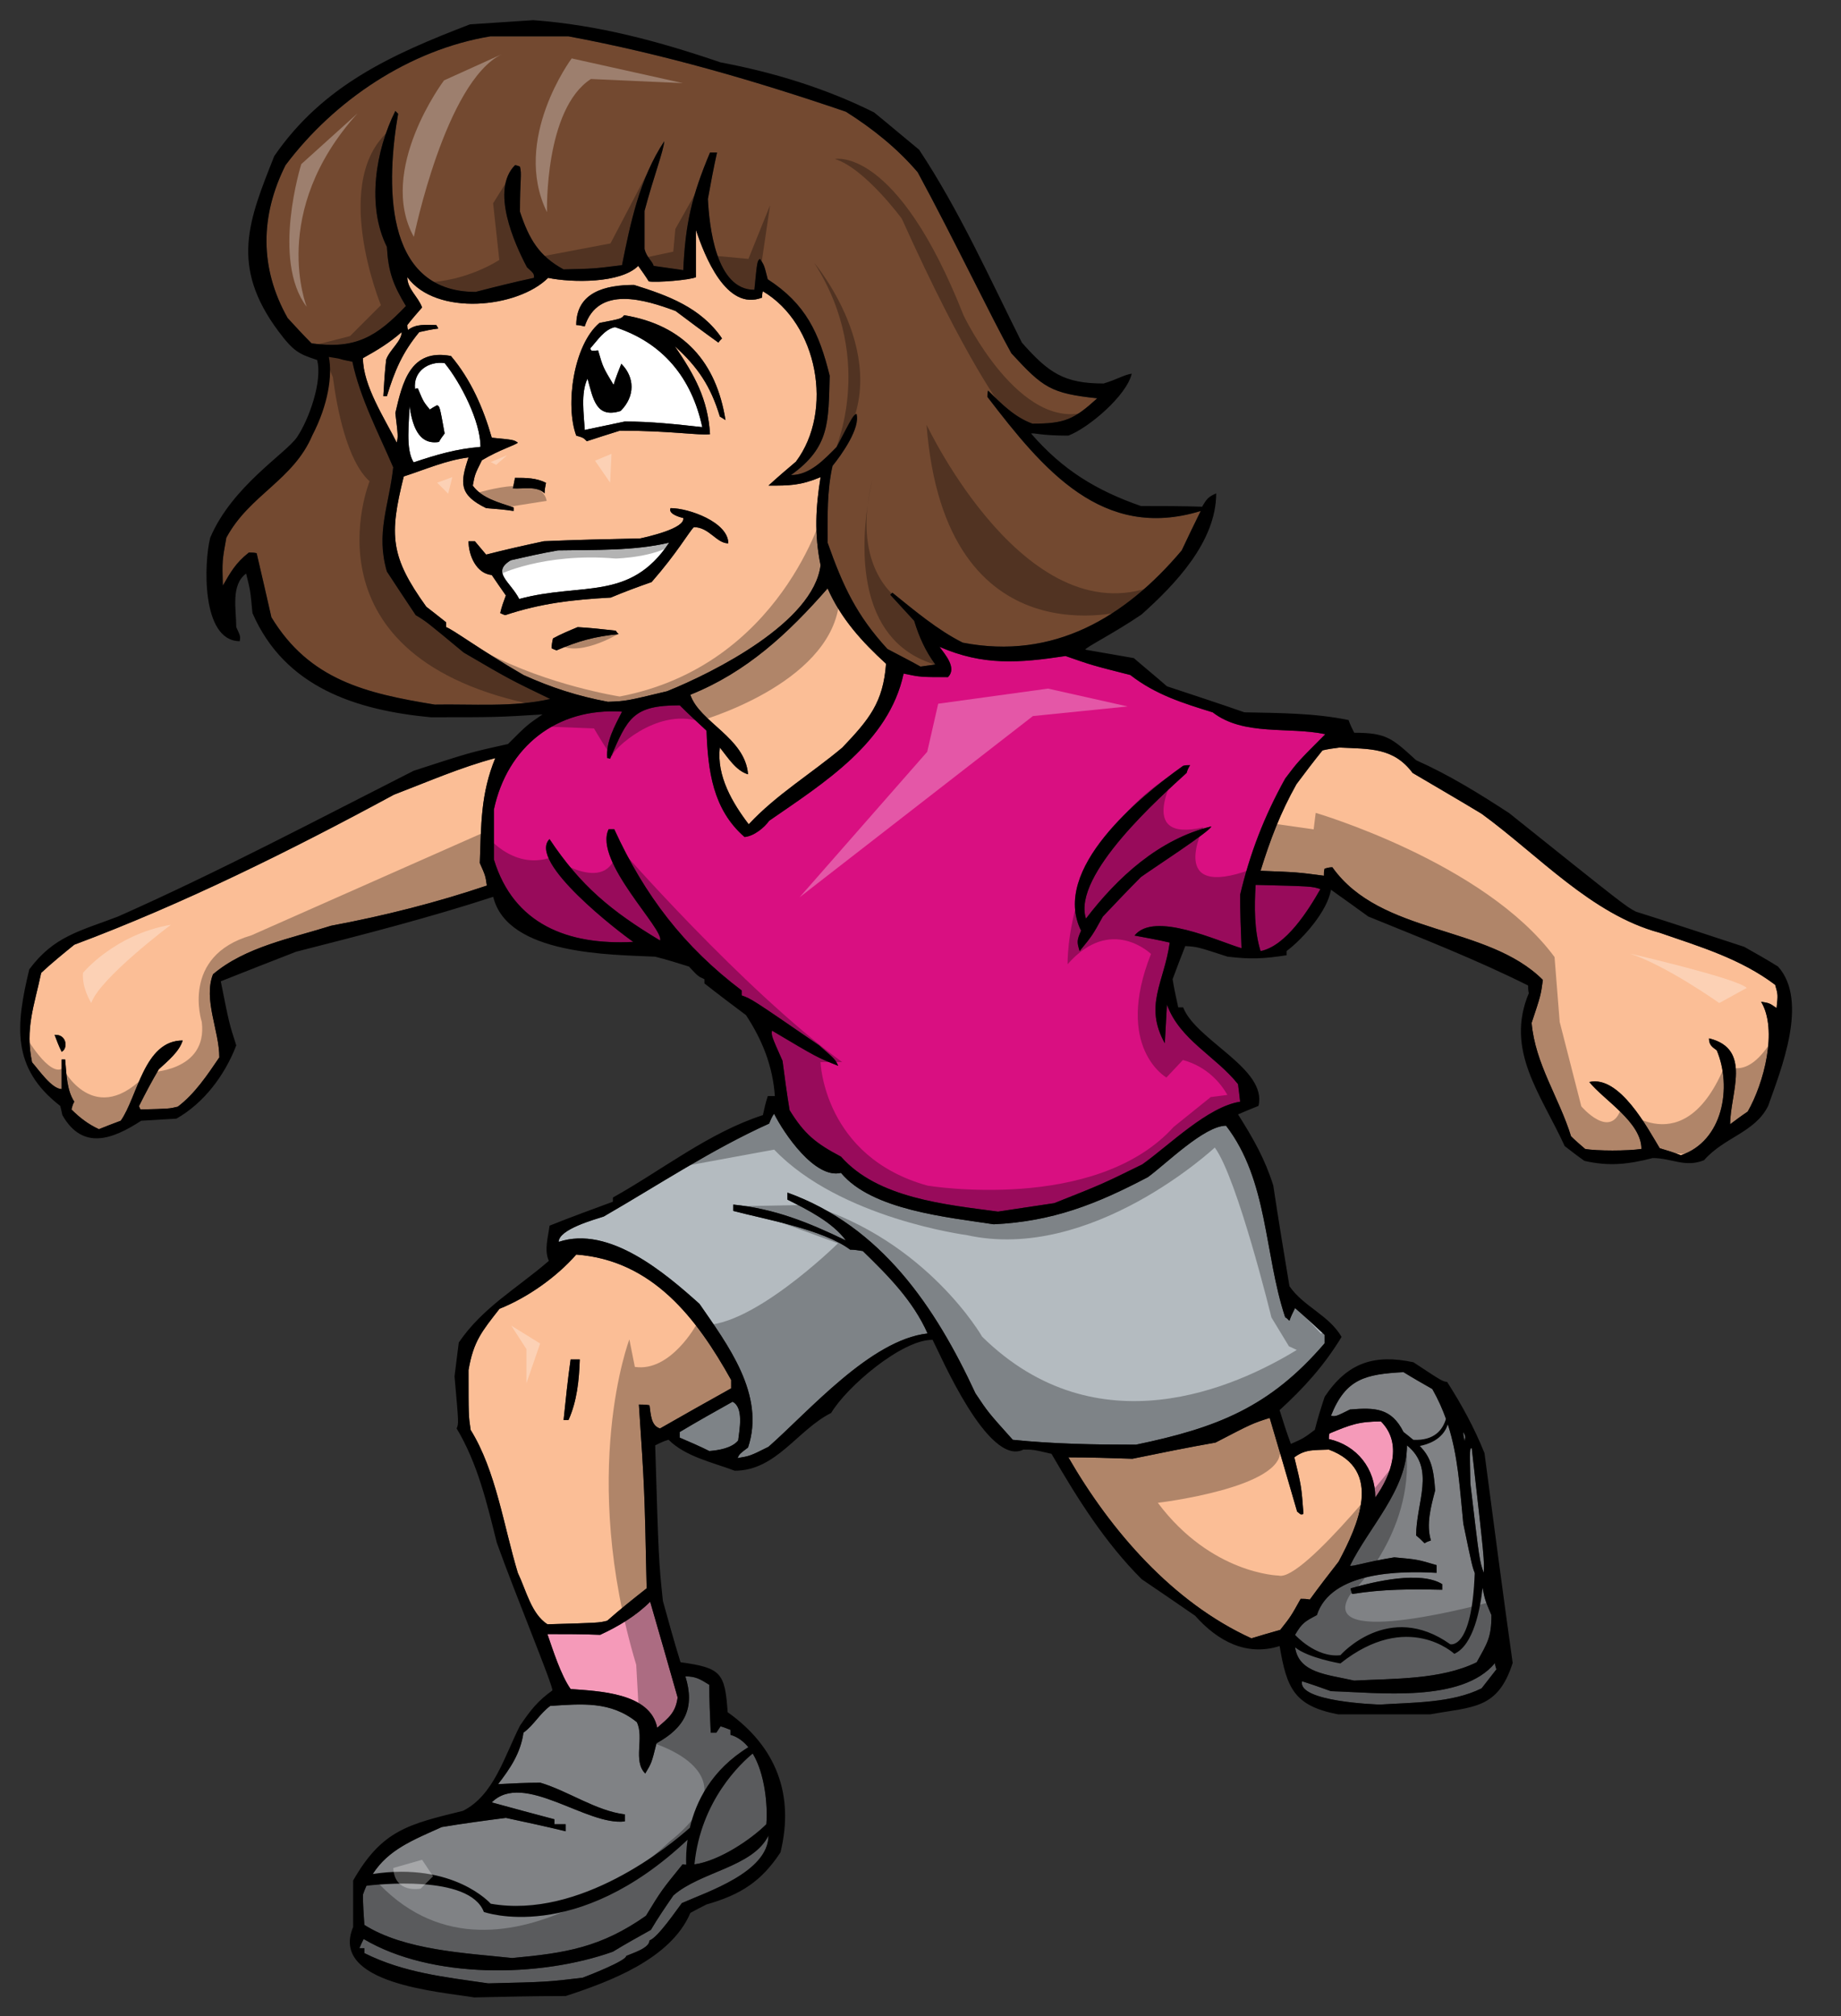
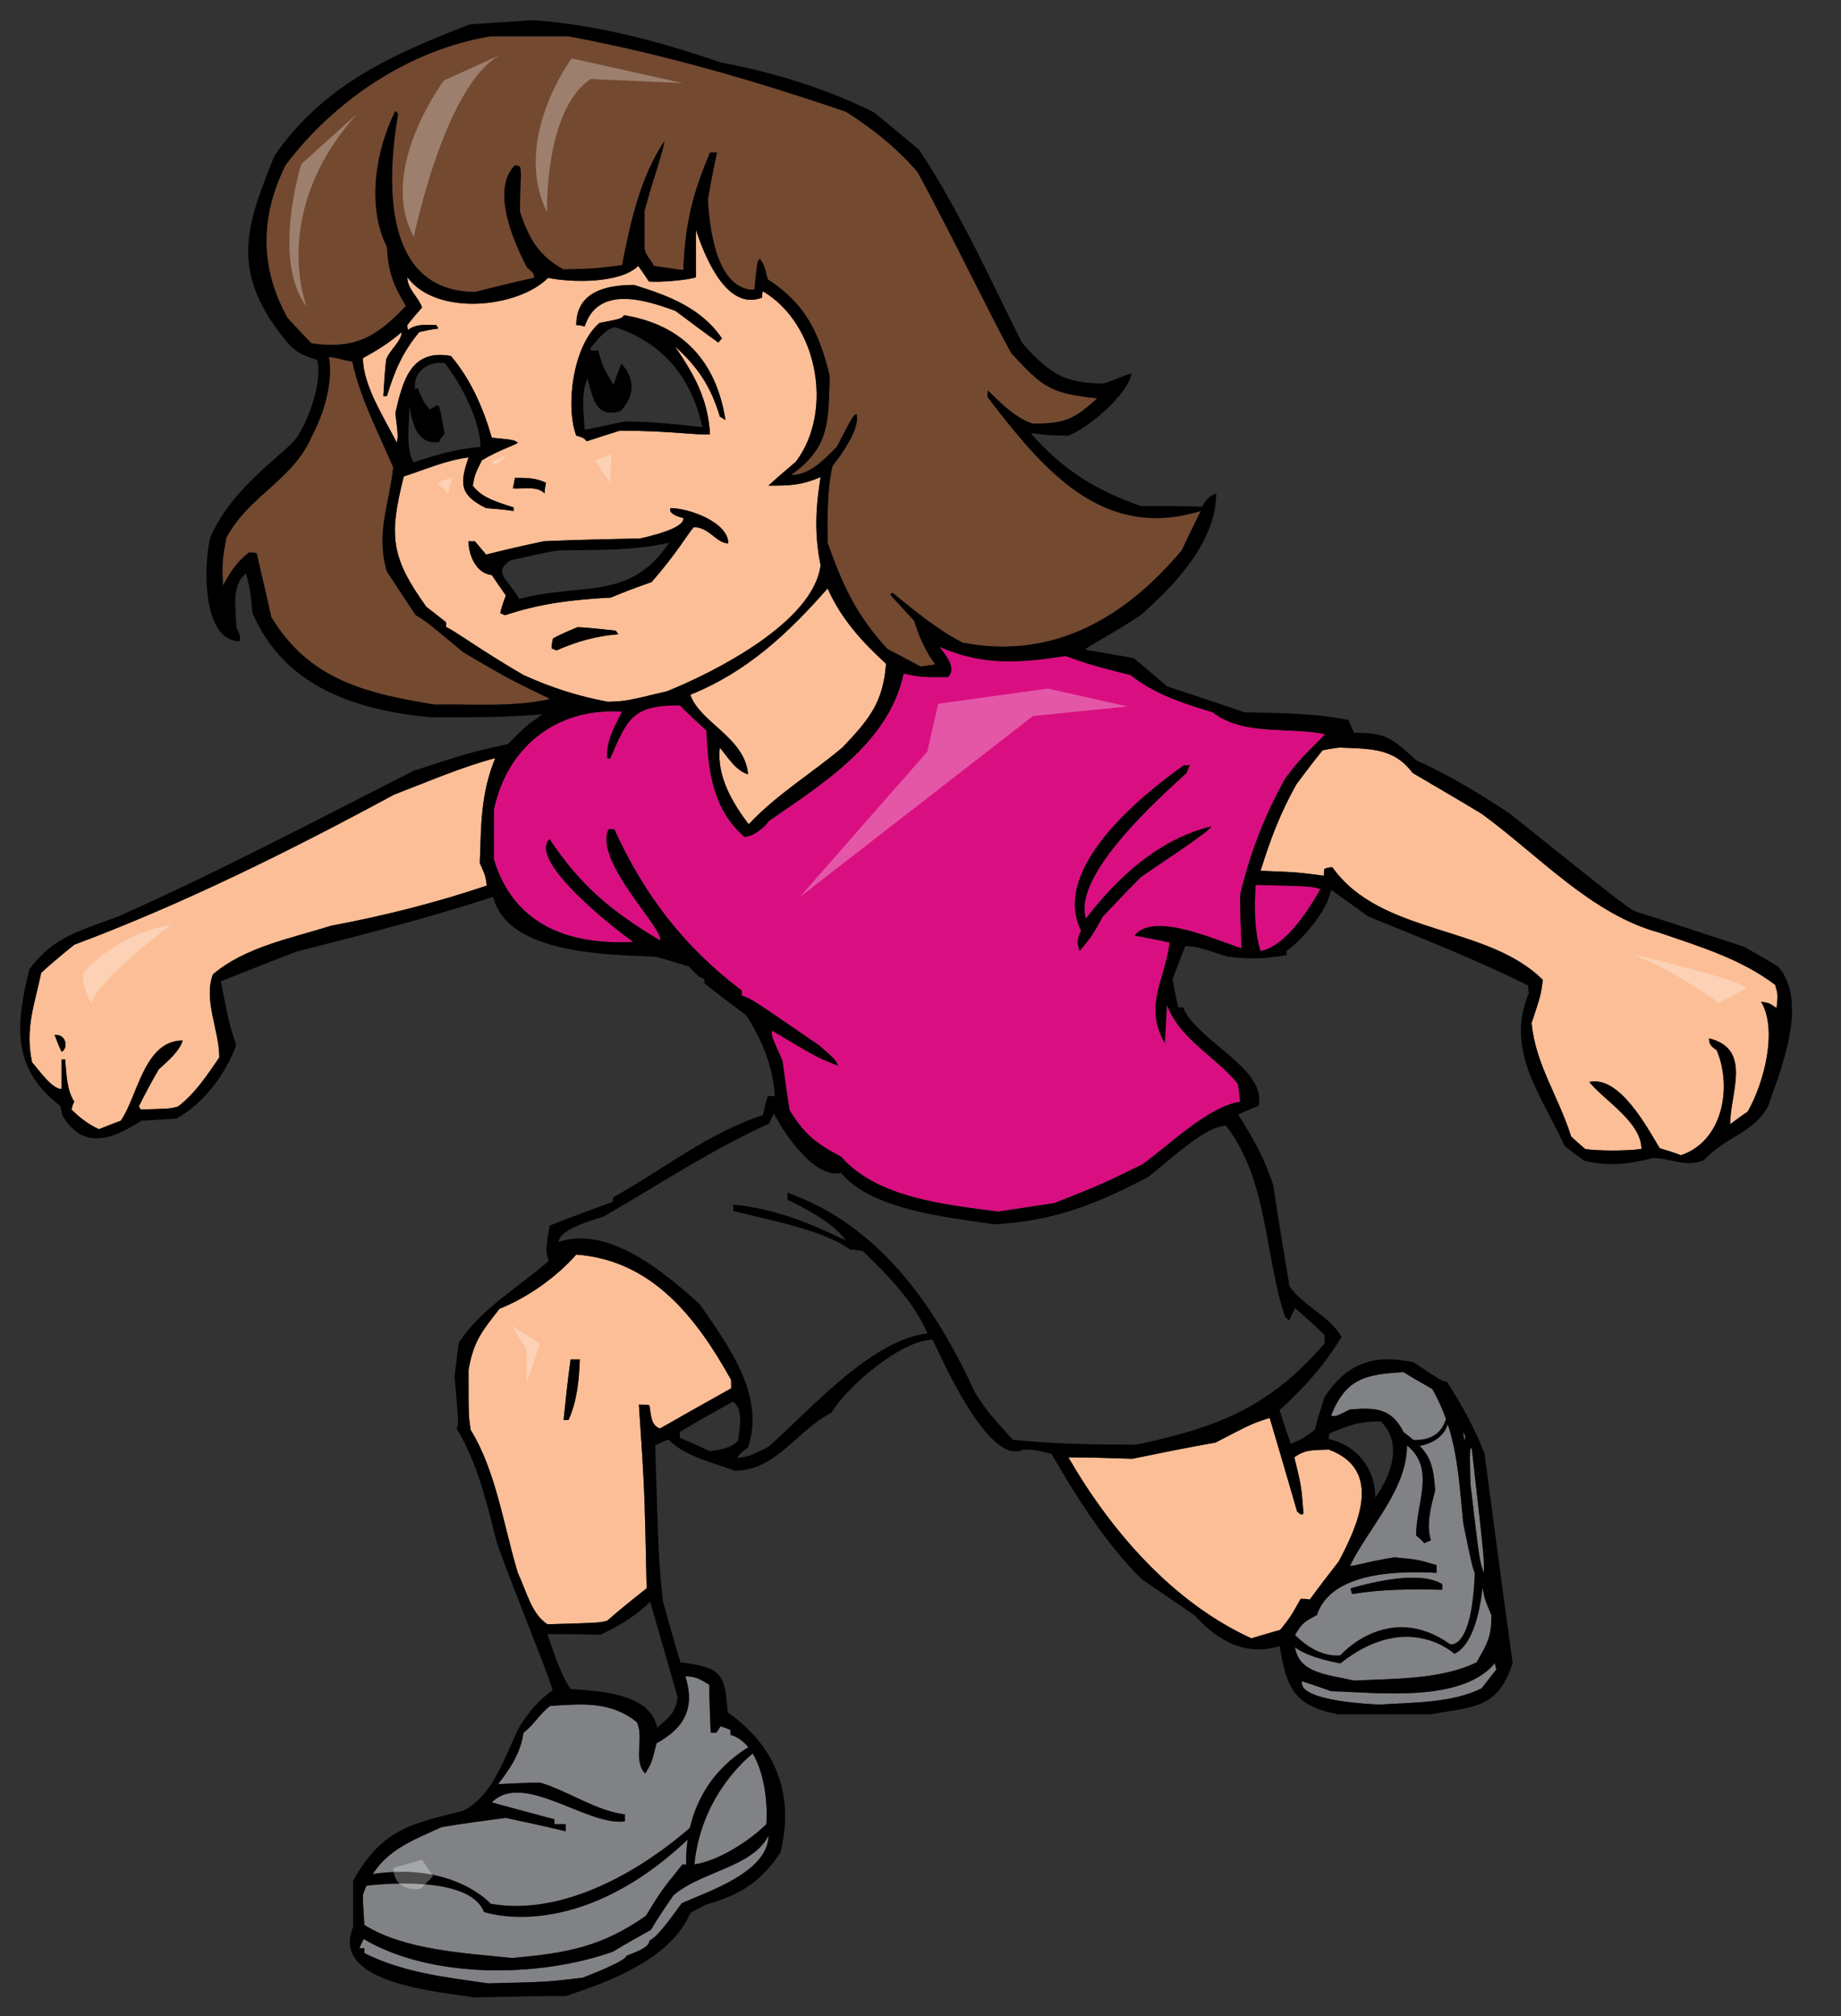
<svg xmlns="http://www.w3.org/2000/svg" version="1.1" id="Layer_1" x="0px" y="0px" width="182.667px" height="200px" viewBox="0 0 182.667 200" style="enable-background:new 0 0 182.667 200;" xml:space="preserve">
  <rect x="0" y="0" width="182.667" height="200" fill="#333333" stroke="none" />
-   <path id="color6" style="fill:#F59AB9;" d="M64.512,158.889c0.907,3.142,1.816,6.284,2.725,9.499  c-0.21,1.536-0.908,2.027-2.027,3.003c-0.698-3.494-5.868-3.631-8.592-3.841c-0.977-1.398-1.745-3.842-2.304-5.45  c1.745,0,3.491,0,5.238,0.072C61.369,161.334,63.116,160.284,64.512,158.889z M136.459,148.549c1.609-2.235,2.725-5.377,0.561-7.542  c-2.234,0-3.072,0.349-5.1,1.188c-0.07,0.139-0.07,0.35-0.07,0.557C134.645,143.381,136.459,145.686,136.459,148.549z" />
-   <path id="color5" style="fill:#B4BBC0;" d="M121.65,111.668c4.191,5.448,3.773,12.711,5.867,19c0.143,0.07,0.279,0.205,0.42,0.351  c0.141-0.42,0.35-0.84,0.561-1.261c0.975,0.841,1.957,1.746,2.934,2.655c0,0.279,0,0.561,0,0.838  c-5.449,6.357-10.688,8.384-18.721,10.059c-4.051,0-8.174-0.07-12.223-0.486c-2.446-2.725-2.446-2.725-3.704-4.611  c-3.98-8.594-9.359-16.558-18.651-19.909c0,0.209,0,0.421,0,0.698c1.956,0.978,4.473,2.235,5.799,4.05  c-3.772-1.816-7.055-3.141-11.177-3.561c0,0.211,0,0.42,0,0.628c3.145,0.838,8.874,1.815,11.597,3.843  c0.42,0,0.836,0.068,1.258,0.139c2.513,2.445,4.959,4.891,6.427,8.175c-5.66,0.627-11.807,7.753-15.788,11.245  c-1.817,0.908-1.817,0.908-3.073,1.119c0.208-0.42,0.208-0.42,1.046-1.05c1.746-5.239-2.026-10.198-4.82-14.251  c-3.352-3.001-8.94-7.82-13.971-6.146c0-1.259,3.633-2.236,4.47-2.516c5.449-3.142,10.688-6.635,16.415-9.221  c0.141-0.351,0.28-0.697,0.489-0.979c0.98,1.955,4.053,6.498,6.638,5.869c3.072,3.703,10.617,4.401,15.156,5.1  c5.799-0.278,10.128-1.956,15.299-4.68C115.645,115.509,119.486,111.668,121.65,111.668z M72.686,139.05  c-1.747,0.979-3.495,1.955-5.24,3.002c0,0.142,0,0.35,0,0.561c0.978,0.418,1.956,0.838,2.933,1.327  c0.91-0.07,2.235-0.28,2.864-1.048C73.383,141.774,73.802,139.608,72.686,139.05z" />
  <path id="color4" style="fill:#808285;" d="M76.247,182.078c0,3.633-6.079,5.588-8.593,6.706c-0.49,0.63-2.375,3.423-3.213,3.706  c0,0.767-1.677,1.256-2.306,1.534c0,0.488-3.77,1.955-4.331,2.164c-3.491,0.418-3.491,0.418-9.359,0.56  c-4.33-0.628-8.383-1.049-12.294-3.002c0-0.213,0-0.35,0-0.489c-0.209,0-0.35,0-0.49,0c0.14-0.351,0.279-0.63,0.419-0.91  c6.707,3.983,17.464,3.844,24.728,1.26c1.258-0.77,2.515-1.466,3.771-2.165c0.7-1.189,1.469-2.306,2.236-3.422  C69.54,185.643,74.71,185.223,76.247,182.078z M65.14,172.928c-0.488,1.955-0.488,1.955-1.118,3.003  c-1.258-1.258-0.07-3.56-0.838-5.097c-2.584-2.096-5.45-1.816-8.593-1.608c-1.048,0.77-1.606,1.886-2.654,2.654  c-0.28,2.026-1.327,3.564-2.515,5.101c1.396-0.071,2.792-0.141,4.191-0.141c2.793,0.837,5.519,2.793,8.384,3.143  c0,0.21,0,0.42,0,0.697c-3.772,0.49-10.06-5.029-13.204-1.885c2.025,0.559,4.121,1.118,6.216,1.676c0,0.141,0,0.278,0,0.488  c0.351,0,0.699,0,1.119,0c0,0.211,0,0.42,0,0.701c-2.027-0.49-3.981-0.911-5.938-1.329c-2.164,0.279-4.26,0.559-6.356,0.909  c-3.563,1.605-6.427,2.654-7.823,6.702c0,0.978,0.069,1.958,0.141,3.006c3.98,2.517,10.058,2.795,14.668,3.283  c5.309-0.487,8.802-1.048,13.272-4.189c1.536-2.516,1.536-2.516,3.633-5.101c2.514,0.419,6.565-2.236,8.312-3.982  c0.21-2.583-0.419-7.963-3.563-8.869c0-0.211,0-0.35,0-0.491c-0.349-0.138-0.699-0.277-0.979-0.349  c-0.139,0.211-0.278,0.421-0.42,0.629c-0.208,0-0.418,0-0.557,0c-0.07-1.608-0.142-3.212-0.142-4.749  c-0.906-0.557-1.326-0.837-2.373-0.837C68.982,169.434,67.935,171.392,65.14,172.928z M132.059,167.76  c-0.979-0.35-1.955-0.699-2.863-0.98c-0.49,2.026,7.404,2.307,7.752,2.307c3.213-0.21,7.129-0.139,10.061-1.608  c0.488-0.629,0.977-1.256,1.467-1.884c-0.07-0.211-0.141-0.422-0.141-0.628C145.053,168.948,136.74,167.898,132.059,167.76z   M132.059,140.446c1.467-3.702,3.424-4.121,7.197-4.33c0.904,0.56,1.885,1.118,2.861,1.676c2.447,4.33,2.586,8.384,3.074,13.343  c0.91,4.398,0.91,4.398,1.256,5.169c0.143,0.069,0.283,0.14,0.492,0.21c0.348,2.094,0.348,2.094,1.045,3.701  c0,2.236-0.418,2.794-1.465,4.68c-3.563,1.746-8.242,1.607-12.154,1.818c-3.074-0.699-6.287-0.769-5.867-4.54  c0.697-1.189,0.975-1.328,2.164-1.958c1.396-4.33,8.244-4.401,11.875-4.191c0-0.275,0-0.556,0-0.767  c-1.887-0.56-1.887-0.56-4.191-0.771c-3.002,0.489-3.98,0.908-4.398,0.837c1.885-3.84,5.656-7.542,5.656-11.942  c2.865,2.305,0.908,5.659,0.908,8.942c0.279,0.206,0.559,0.486,0.838,0.767c0.211-0.141,0.42-0.209,0.629-0.279  c-0.488-1.607,0-3.354,0.42-4.96c-0.211-3.143-0.699-3.91-3.143-5.798c-1.189-2.374-2.797-2.444-5.309-2.233  C132.547,140.517,132.547,140.517,132.059,140.446z M143.098,157.142c-2.166-1.328-6.639-0.278-9.082,0.419  c0,0.14,0.068,0.351,0.141,0.561c3.074-0.49,5.799-0.49,8.941-0.421C143.098,157.489,143.098,157.282,143.098,157.142z   M147.219,156.023c0.068-1.255,0.068-1.255-1.189-12.363c-0.209,0-0.209,0-0.139,3.491  C146.797,154.836,146.797,154.836,147.219,156.023z M145.191,142.053c0,0.279,0.07,0.561,0.141,0.907  C145.402,142.474,145.402,142.474,145.191,142.053z" />
  <path id="color3" style="fill:#D90F81;" d="M131.498,72.831c-3.629-0.771-8.102,0.208-11.172-2.169  c-2.938-0.907-5.66-1.745-8.174-3.703c-3.842-0.978-3.842-0.978-6.43-1.884c-4.607,0.697-8.17,0.976-12.5-0.91  c0.557,0.769,1.743,2.096,0.836,3.003c-2.724,0-2.724,0-4.401-0.35c-1.466,6.846-7.892,10.83-13.341,14.601  c-0.489,0.697-1.536,1.535-2.444,1.607c-3.144-2.726-3.632-6.568-3.771-10.547c-0.91-0.841-1.817-1.677-2.655-2.515  c-4.681,0-5.169,1.257-6.916,5.308c-0.14-0.07-0.209-0.07-0.279-0.07c-0.14-1.676,0.769-3.214,1.466-4.611  c-6.495-0.42-11.385,3.492-12.712,9.708c0,1.605,0,3.284,0,4.96c1.957,6.427,7.334,8.523,13.832,8.173  c-1.328-0.906-10.547-7.963-8.314-10.198c3.074,4.611,6.078,7.125,10.968,10.059c0.488-1.047-6.636-7.893-5.1-11.038  c0.14,0,0.35,0,0.558,0c3.003,6.568,6.917,11.668,12.644,15.997c0,0.141,0,0.279,0,0.491c0.979,0.347,0.979,0.347,7.684,4.956  c1.606,1.4,1.606,1.4,1.889,2.026c-2.099-0.835-2.099-0.835-6.568-3.492c-0.07,0.491-0.07,0.491,1.047,3.004  c0.21,1.607,0.421,3.212,0.7,4.889c1.467,2.377,2.585,3.284,5.1,4.611c3.631,4.122,10.337,4.751,15.578,5.45  c1.816-0.279,3.701-0.562,5.586-0.84c4.752-1.885,4.752-1.885,8.732-3.843c2.656-1.884,6.498-5.726,9.709-6.217  c-0.066-0.628-0.139-1.189-0.211-1.744c-2.232-2.794-5.797-4.401-7.053-7.893c-0.07,1.255-0.141,2.513-0.211,3.84  c-2.094-3.771-0.068-6.008,0.488-9.989c-1.187-0.278-2.373-0.489-3.492-0.697c1.957-2.446,8.242,0.557,10.617,1.256  c-0.068-1.815-0.141-3.563-0.141-5.309c0.979-4.121,2.377-7.753,4.471-11.526C128.777,75.555,128.777,75.555,131.498,72.831z   M113.197,87.008c-1.254,1.258-2.512,2.585-3.771,3.914c-1.047,1.887-1.047,1.887-2.303,3.423c-0.279-0.911-0.279-1.049,0.141-2.027  c-3.004-6.079,5.795-13.272,10.125-16.348c0.211-0.068,0.422-0.068,0.699-0.068c-0.139,0.208-0.277,0.487-0.348,0.768  c-2.518,2.306-11.387,10.128-9.99,14.457c3.143-4.12,7.264-7.891,12.434-9.146C120.185,82.399,114.035,86.38,113.197,87.008z   M124.586,87.779c5.586,0.14,5.586,0.14,6.426,0.419c-1.189,2.095-3.422,5.656-5.938,6.148  C124.447,92.318,124.447,89.942,124.586,87.779z" />
  <path id="color2" style="fill:#FBBE96;" d="M125.982,140.656c0.908,3.072,1.814,6.146,2.723,9.289  c0.422,0.352,0.422,0.352,0.629,0.21c-0.207-2.724-0.207-2.724-0.906-5.588c1.115-0.84,2.027-0.698,3.422-0.769  c5.447,2.024,2.865,7.545,0.977,11.107c-0.977,1.257-1.955,2.515-2.861,3.771c-0.35-0.071-0.631-0.071-0.91-0.071  c-0.977,1.749-0.977,1.749-2.023,3.076c-0.98,0.279-1.957,0.559-2.865,0.839c-7.822-3.564-13.971-10.688-18.16-17.953  c2.094,0,4.189,0.071,6.354,0.14c2.725-0.558,5.449-1.117,8.244-1.606C124.236,141.216,124.236,141.216,125.982,140.656z   M72.545,137.723c-2.375,1.327-4.75,2.654-7.055,3.979c-0.91-0.277-0.91-1.395-1.048-2.301c-0.349-0.072-0.699-0.072-1.048-0.072  c0.558,8.385,0.558,8.385,0.768,18.232c-1.326,1.047-2.654,2.096-3.911,3.213c-0.838,0.21-0.838,0.21-5.937,0.352  c-1.608-1.05-2.098-3.354-2.935-5.102c-1.397-4.608-2.164-10.126-4.68-14.177c-0.21-1.4-0.21-1.4-0.21-5.94  c0.489-2.864,1.328-3.841,3.074-6.076c2.793-1.118,5.659-3.145,7.613-5.378c7.544,0.557,11.945,6.287,15.368,12.433  C72.545,137.163,72.545,137.443,72.545,137.723z M57.526,134.858c-0.349,0-0.627,0-0.908,0c-0.279,1.956-0.489,3.981-0.698,6.007  c0.14,0,0.279,0,0.489,0C57.248,138.98,57.457,136.953,57.526,134.858z M164.68,92.529c-6.773-1.818-12.012-7.685-17.672-11.807  c-2.305-1.396-4.609-2.725-6.848-4.05c-1.883-2.516-4.189-2.374-7.262-2.516c-0.563,0.073-1.117,0.142-1.678,0.28  c-0.906,1.12-1.748,2.237-2.584,3.354c-1.605,2.864-2.584,5.449-3.563,8.592c3.631,0.139,3.631,0.139,6.287,0.489  c0-0.278,0-0.489,0.07-0.698c0.209-0.069,0.488-0.142,0.768-0.142c4.82,6.778,15.367,5.659,20.887,11.177  c-0.209,1.538-0.209,1.538-1.115,4.26c0.346,4.051,2.723,7.405,3.91,11.246c0.418,0.42,0.906,0.838,1.396,1.257  c1.049,0.211,4.33,0.211,5.59,0c0-2.652-3.703-4.82-5.172-6.636c3.006-0.698,5.799,4.611,6.986,6.566  c0.701,0.21,1.398,0.419,2.096,0.698c4.191-1.398,5.098-6.774,3.563-10.409c-0.488-0.349-0.77-0.557-0.77-1.187  c4.33,1.048,2.098,5.446,2.098,8.522c0.559-0.422,1.117-0.839,1.744-1.258c1.607-2.793,3.006-8.104,1.328-10.897  c0.838,0.139,0.838,0.139,1.535,0.628c0.143-1.327,0.143-1.327-0.141-2.305C172.713,95.113,168.73,93.925,164.68,92.529z   M49.144,75.204c-1.466,3.561-1.396,6.635-1.536,10.407c0.559,1.258,0.559,1.258,0.699,2.237c-4.959,1.676-10.199,3.004-15.438,3.98  c-3.981,1.258-8.522,2.097-11.735,4.821c-0.977,2.514,0.628,5.587,0.628,8.243c-1.187,1.744-2.443,3.631-4.121,4.889  c-0.837,0.207-0.837,0.207-3.702,0.278c-0.068-0.14-0.14-0.278-0.14-0.351c0.628-1.258,1.257-2.442,1.956-3.631  c0.907-0.84,2.026-1.746,2.374-2.863c-3.842,0-4.47,5.588-6.147,7.961c-0.767,0.279-1.466,0.56-2.164,0.839  c-1.049-0.487-1.886-1.115-2.725-1.955c0.068-0.278,0.139-0.557,0.279-0.77c-0.768-1.189-0.768-2.725-0.907-4.189  c-0.14,0-0.28,0-0.349,0c0,0.978,0,1.955,0,2.933c-0.979,0-2.306-1.955-2.935-2.654c-0.698-3.353,0.21-5.588,0.907-8.872  c1.049-0.978,2.166-1.885,3.284-2.793c10.828-4.052,21.515-9.361,31.714-14.88C42.367,77.58,45.721,76.112,49.144,75.204z   M5.417,102.655c0.209,0.561,0.418,1.116,0.698,1.677C6.743,104.054,6.672,102.586,5.417,102.655z M71.427,74.154  c-0.351,2.797,1.259,5.521,2.864,7.616c2.725-2.935,6.217-5.03,9.292-7.616c2.654-2.792,4.05-4.468,4.331-8.311  c-2.374-2.165-4.47-4.47-5.797-7.474c-3.913,4.469-8.034,8.311-13.622,10.547c0.907,2.724,5.45,4.261,5.727,7.893  C73.033,76.461,72.264,75.204,71.427,74.154z M44.254,62.212c0-0.209,0-0.35,0-0.489c-0.698-0.56-1.326-1.048-1.956-1.535  c-3.563-4.962-3.703-7.057-2.235-12.926c2.166-0.697,4.191-1.606,6.426-1.886c-0.838,2.516-0.977,3.702,1.747,5.029  c0.907,0.071,1.816,0.141,2.724,0.282c0-0.141,0-0.282,0-0.349c-1.468-0.492-3.144-0.91-4.051-2.167  c0.209-1.12,0.209-1.12,0.909-2.516c1.746-1.048,3.423-1.537,3.562-1.748c-0.419-0.278-0.419-0.278-2.585-0.488  c-0.838-2.935-2.095-5.798-4.051-8.103c-4.051-0.769-4.82,2.655-5.517,5.659c0.277,2.305,0.277,2.305,0.139,2.933  c-1.188-2.373-3.354-5.657-3.354-8.38c1.397-0.771,2.655-1.539,3.842-2.585c0,0.908-1.187,1.747-1.537,2.725  c-0.139,1.188-0.209,2.374-0.28,3.63c0.069,0,0.21,0,0.351,0c0.769-2.515,1.536-4.331,3.212-6.355  c0.629-0.141,1.258-0.279,1.887-0.35c-0.07-0.141-0.141-0.279-0.209-0.349c-1.118,0-1.956-0.141-2.795,0.491  c-0.069-0.209-0.069-0.35-0.069-0.491c0.49-0.629,0.979-1.186,1.467-1.746c-0.419-1.117-1.467-1.816-1.467-3.004  c2.865,3.914,10.967,3.073,13.971,0.071c2.375,0.489,7.195,0.558,8.941-1.188c0.349,0.487,0.698,0.978,1.048,1.538  c0.768,0.139,4.122-0.141,4.68-0.42c0-1.606,0-3.143,0-4.681c0.838,2.516,3.003,8.105,6.566,6.708c0-0.21,0-0.419,0.07-0.63  c5.45,3.213,7.055,11.876,3.283,16.905c-0.907,0.769-1.817,1.538-2.724,2.376c2.095,0,3.143,0,5.17-0.838  c-0.488,3.005-0.628,5.658,0,8.732C80.72,61.726,70.871,66.681,66.191,68.57c-4.053,0.977-4.053,0.977-5.869,1.049  c-3.003-0.561-5.588-1.399-8.382-2.657C47.607,64.447,44.813,62.351,44.254,62.212z M61.369,62.908  c-0.141-0.139-0.21-0.278-0.28-0.349c-1.257-0.14-2.515-0.279-3.772-0.348c-0.839,0.348-1.676,0.697-2.444,1.117  c-0.07,0.278-0.14,0.629-0.14,0.978c0.14,0.071,0.28,0.141,0.489,0.21C57.317,63.606,59.064,63.119,61.369,62.908z M57.177,32.244  c0.28,0,0.559,0.07,0.837,0.141c1.327-4.12,6.008-2.654,9.013-1.537c1.396,1.048,2.795,2.096,4.261,3.143  c0.07-0.139,0.208-0.277,0.35-0.419c-2.097-3.073-5.38-4.261-8.732-5.306C60.111,28.265,57.177,28.961,57.177,32.244z   M57.177,43.212c0.7,0.208,0.7,0.208,1.049,0.557c1.048-0.349,2.164-0.698,3.282-1.047c5.029,0,7.823,0.491,8.941,0.35  c-0.21-3.494-1.537-5.867-3.493-8.732c2.306,2.095,3.563,3.982,4.47,6.986c0.14,0.069,0.349,0.21,0.559,0.35  c-0.91-5.729-4.122-9.431-10.058-10.408c-0.282,0.348-0.282,0.348-2.447,0.768C56.899,34.201,56.059,40.208,57.177,43.212z   M54.033,48.939c0-0.349,0.07-0.699,0.139-1.047C53.194,47.4,52.216,47.4,51.1,47.4c-0.071,0.35-0.14,0.701-0.21,1.049  C51.938,48.52,53.265,48.172,54.033,48.939z M46.489,53.689c0,1.396,0.769,3.212,2.305,3.353c0.42,0.628,0.908,1.327,1.396,2.023  c-0.209,0.562-0.419,1.122-0.559,1.749c0.14,0.068,0.278,0.14,0.49,0.209c3.562-1.186,6.704-1.536,10.478-1.746  c1.329-0.558,2.653-1.048,4.052-1.538c2.513-2.864,3.699-4.959,4.189-5.447c1.537,0,2.235,1.606,3.422,1.606  c0-2.096-3.912-3.494-5.727-3.494c-0.28,0.56,0.908,0.91,1.257,0.979c0.21,1.048-3.633,1.886-4.261,2.025  c-3.213,0.072-6.427,0.141-9.569,0.28c-1.957,0.419-3.842,0.84-5.729,1.327c-0.419-0.487-0.769-0.908-1.119-1.327  C46.909,53.689,46.7,53.689,46.489,53.689z" />
  <path id="color1" style="fill:#734930;" d="M54.593,69.335c-3.563,0.839-7.824,0.491-11.456,0.56  c-6.846-1.117-12.433-2.444-16.207-8.662c-0.487-2.166-0.977-4.26-1.465-6.357c-0.28-0.068-0.56-0.068-0.769-0.068  c-1.329,1.045-1.816,1.955-2.585,3.282c-0.069-2.443-0.069-2.443,0.348-4.749c2.306-4.261,6.291-5.965,8.666-10.465  c1-2.75,1.431-5.81,1.5-7.625c1.817,0.281,0.454,0.279,2.339,0.628c0.767,3.631,2.584,7.053,4.052,10.478  c-0.419,3.84-1.747,6.495-0.629,10.337c0.907,1.396,1.886,2.863,2.863,4.33c1.048,0.63,1.048,0.63,4.751,3.704  C50.541,67.379,50.541,67.379,54.593,69.335z M30.913,34.062c4.401,0.628,6.497-0.699,9.361-3.703  c-1.257-2.095-1.746-3.354-1.886-5.869c-2.027-4.048-1.118-9.569,0.838-13.481c0.068,0.07,0.139,0.141,0.277,0.282  c-1.117,6.425-1.676,17.671,7.685,17.671c1.886-0.49,3.841-0.978,5.797-1.396c0-0.421,0-0.421-0.697-1.049  c-1.258-2.375-3.633-7.685-1.188-10.128c0.14,0,0.279,0.066,0.489,0.14c0.209,0.769,0,1.255,0,4.47  c0.907,2.724,1.886,4.401,4.33,5.729c3.004-0.071,3.004-0.071,5.797-0.421c0.838-4.19,1.748-8.591,4.192-12.293  c-0.07,0.978-1.048,3.492-1.957,6.917c0,1.257,0,2.515,0,3.772c0.209,0.838,0.769,1.188,0.908,1.677  c0.979,0.139,1.955,0.278,2.935,0.42c0.21-4.612,0.838-7.337,2.655-11.668c0.209,0,0.419,0,0.697,0  c-0.348,1.538-0.627,3.075-0.907,4.611c0.139,2.654,0.768,9.012,4.611,9.012c0.28-2.863,0.28-2.863,0.559-3.073  c0.417,0.628,0.417,0.628,0.767,2.027c3.773,2.444,5.1,5.308,6.149,9.57c-0.142,4.54,0.068,7.055-3.843,9.849  c1.886,0,3.284-1.538,4.54-2.795c1.607-3.075,1.607-3.075,1.956-3.284c0.42,1.396-1.468,4.053-2.373,5.17  c-0.562,2.513-0.489,5.03-0.489,7.615c1.535,4.331,2.863,7.193,5.936,10.546c1.048,0.56,2.165,1.118,3.284,1.746  c0.489-0.069,0.979-0.14,1.467-0.209c-0.978-1.328-1.608-2.725-2.097-4.331c-0.838-0.908-1.606-1.746-2.374-2.585  c0.069-0.07,0.139-0.138,0.208-0.209c2.166,1.745,4.473,3.702,6.986,4.959c9.009,1.747,16.136-2.515,21.724-9.148  c0.631-1.33,1.258-2.656,1.887-3.912c-9.779,3.002-15.646-4.122-21.165-11.317c0-0.209,0-0.418,0.069-0.628  c1.328,1.327,2.654,2.653,4.401,3.284c3.215,0,4.119-0.42,6.428-2.515c-4.611-0.49-5.379-1.049-8.522-4.469  c-1.957-3.494-5.66-11.248-9.291-17.953c-2.026-2.375-4.469-4.332-7.125-6.008C74.919,8.004,65.767,5.35,56.409,3.605  c-2.583,0-5.168,0-7.754,0c-8.033,1.328-15.507,6.358-20.326,12.784c-2.515,5.028-2.586,10.2,0.209,15.157  C29.306,32.384,30.074,33.222,30.913,34.062z" />
-   <path id="fill" style="fill:#FFFFFF;" d="M51.519,59.418c-0.907-1.745-2.794-2.656-0.84-3.841c1.537-0.351,3.074-0.701,4.682-0.978  c3.632-0.069,7.474,0.067,11.035-0.769C62.487,59.697,57.736,57.74,51.519,59.418z M43.556,43.839  c0.14-0.277,0.349-0.559,0.561-0.837c-0.49-2.725-0.49-2.725-0.77-2.793c-0.279,0.14-0.489,0.278-0.699,0.419  c-0.629-0.768-0.629-0.768-1.188-2.096c-0.14,0-0.209,0-0.279,0.07c-0.209-1.818,1.397-2.795,2.935-2.584  c1.605,1.955,3.562,5.797,3.562,8.312c-2.446,0.209-4.332,0.77-6.636,1.537c-0.838-1.327-0.42-3.98-0.42-5.589  C40.902,41.953,41.391,44.189,43.556,43.839z M61.998,41.814c2.655,0,5.099,0.278,7.683,0.559c-1.048-4.89-3.913-8.383-8.662-9.919  c-1.047,0.21-1.746,1.327-2.444,2.095c0.069,0.28,0.069,0.28,0.768,0.209c0.489,1.678,0.489,1.678,1.537,3.425  c0.21-0.699,0.49-1.398,0.769-2.097c1.328,1.33,1.396,3.213-0.069,4.683c-2.444,0.769-2.725-1.19-3.284-3.212  c-0.699,1.465-0.349,3.56-0.28,5.098C59.342,42.373,60.67,42.093,61.998,41.814z" />
  <path id="outline" d="M61.089,62.559c0.07,0.071,0.139,0.21,0.28,0.349c-2.305,0.211-4.052,0.698-6.147,1.608  c-0.209-0.069-0.349-0.139-0.489-0.21c0-0.349,0.07-0.7,0.14-0.978c0.769-0.42,1.605-0.769,2.444-1.117  C58.574,62.28,59.831,62.42,61.089,62.559z M57.176,43.213c-1.118-3.003-0.277-9.012,2.305-11.177  c2.166-0.42,2.166-0.42,2.447-0.769c5.936,0.977,9.148,4.678,10.058,10.408c-0.21-0.14-0.419-0.281-0.559-0.35  c-0.908-3.004-2.164-4.891-4.47-6.986c1.956,2.865,3.282,5.238,3.493,8.732c-1.119,0.141-3.912-0.35-8.941-0.35  c-1.118,0.35-2.234,0.699-3.282,1.047C57.877,43.42,57.877,43.42,57.176,43.213z M58.013,42.65c1.327-0.279,2.656-0.56,3.984-0.838  c2.655,0,5.099,0.278,7.683,0.559c-1.048-4.889-3.913-8.382-8.661-9.92c-1.048,0.21-1.746,1.327-2.445,2.096  c0.071,0.281,0.071,0.281,0.768,0.209c0.489,1.678,0.489,1.678,1.537,3.425c0.211-0.698,0.49-1.398,0.769-2.097  c1.329,1.33,1.396,3.214-0.069,4.683c-2.444,0.769-2.723-1.19-3.283-3.212C57.596,39.019,57.945,41.115,58.013,42.65z   M67.027,30.846c1.396,1.048,2.795,2.096,4.261,3.143c0.07-0.14,0.208-0.278,0.35-0.419c-2.097-3.073-5.379-4.261-8.732-5.306  c-2.794,0-5.729,0.696-5.729,3.98c0.28,0,0.559,0.071,0.837,0.141C59.342,28.265,64.022,29.731,67.027,30.846z M46.488,53.69  c0.21,0,0.419,0,0.629,0c0.35,0.42,0.699,0.84,1.119,1.327c1.887-0.487,3.772-0.908,5.729-1.327c3.142-0.139,6.356-0.208,9.569-0.28  c0.628-0.14,4.47-0.978,4.261-2.025c-0.349-0.069-1.537-0.419-1.257-0.979c1.814,0,5.727,1.398,5.727,3.494  c-1.187,0-1.885-1.606-3.422-1.606c-0.49,0.488-1.676,2.583-4.189,5.447c-1.399,0.489-2.723,0.979-4.052,1.538  c-3.773,0.21-6.916,0.56-10.478,1.745c-0.212-0.069-0.351-0.141-0.49-0.208c0.14-0.627,0.35-1.187,0.559-1.748  c-0.488-0.697-0.977-1.396-1.396-2.024C47.258,56.901,46.489,55.086,46.488,53.69z M51.518,59.417  c6.216-1.678,10.968,0.279,14.878-5.587c-3.562,0.836-7.403,0.7-11.035,0.769c-1.608,0.276-3.146,0.627-4.682,0.978  C48.725,56.762,50.612,57.671,51.518,59.417z M107.75,91.127c-1.396-4.329,7.473-12.151,9.99-14.457  c0.07-0.281,0.209-0.56,0.348-0.768c-0.277,0-0.488,0-0.699,0.068c-4.33,3.075-13.129,10.269-10.125,16.348  c-0.42,0.978-0.42,1.116-0.141,2.027c1.256-1.536,1.256-1.536,2.303-3.423c1.26-1.329,2.518-2.656,3.771-3.914  c0.838-0.628,6.988-4.609,6.988-5.026C115.016,83.237,110.893,87.008,107.75,91.127z M175.438,109.707  c-1.326,2.657-4.33,3.073-6.357,5.381c-1.883,0.767-3.209-0.211-5.098-0.211c-2.443,0.628-4.33,0.839-6.773,0.279  c-0.697-0.487-1.328-0.977-1.957-1.466c-2.373-5.171-5.938-9.501-3.563-15.16c-0.068-0.279-0.068-0.557-0.068-0.768  c-5.172-2.586-10.549-4.682-15.857-6.845c-1.258-0.909-2.514-1.818-3.703-2.656c-0.35,2.095-2.725,4.819-4.4,6.079  c0,0.138,0,0.278,0,0.417c-2.236,0.349-3.563,0.419-5.865,0.14c-3.004-0.977-3.004-0.977-4.193-1.048  c-0.42,1.048-0.838,2.166-1.256,3.284c0.139,0.906,0.346,1.814,0.557,2.793c0.139,0,0.279,0,0.488,0  c1.26,3.283,8.385,6.077,7.475,9.778c-0.697,0.278-1.395,0.561-2.027,0.841c1.539,2.443,2.658,4.4,3.496,7.053  c0.49,3.285,1.047,6.638,1.605,9.991c1.396,2.025,3.912,2.863,5.172,5.03c-1.748,2.861-3.703,5.027-6.15,7.264  c0.35,1.117,0.701,2.234,1.119,3.351c1.256-0.558,1.256-0.558,2.375-1.394c0.279-1.121,0.627-2.237,0.979-3.285  c2.232-3.354,4.889-4.261,8.803-3.423c2.863,1.888,2.863,1.888,3.35,1.955c1.469,2.308,2.656,4.473,3.703,7.058  c0.908,6.916,1.816,13.828,2.797,20.816c-1.471,4.608-3.914,4.329-8.176,5.097c-3.074,0-6.146,0-9.148,0  c-4.402-0.838-5.102-2.652-5.801-6.774c-3.285,1.048-6.146-0.489-8.381-3.005c-1.816-1.259-3.564-2.443-5.311-3.632  c-3.631-3.631-6.355-7.962-8.941-12.432c-1.814-0.42-1.814-0.42-2.793-0.42c-3.493,1.745-8.242-9.43-9.01-10.897  c-3.073,0-8.524,4.68-10.06,7.264c-3.353,1.68-5.448,5.73-9.569,5.73c-2.236-0.841-4.889-1.4-6.565-3.073  c-0.489,0.136-0.909,0.349-1.327,0.558c0.349,11.455,0.349,11.455,0.766,15.438c0.56,2.025,1.118,4.051,1.747,6.075  c4.052,0.559,4.4,1.05,4.68,4.959c4.82,3.424,6.637,8.175,5.24,13.901c-1.886,2.866-3.913,4.19-7.335,5.167  c-0.56,0.28-1.119,0.562-1.607,0.841c-1.957,4.608-8.104,6.844-12.365,8.243c-3.074,0-6.077,0.07-9.08,0.14  c-3.283-0.559-14.391-1.325-12.015-6.985c0-1.538,0-3.074,0-4.611c2.864-5.028,5.519-5.588,10.897-6.914  c3.074-1.538,4.123-5.449,5.659-8.45c1.048-1.537,1.746-2.446,3.213-3.494c0.071-0.489-3.701-9.569-5.519-14.669  c-0.977-3.912-1.885-7.823-3.98-11.319c0.209-0.486,0.209-0.486-0.21-5.167c0.14-1.115,0.279-2.235,0.42-3.354  c2.373-3.492,5.796-5.381,8.94-8.104c-0.489-1.048-0.07-2.374,0.069-3.491c2.095-0.838,4.191-1.607,6.286-2.376  c0-0.139,0-0.28,0-0.417c4.89-2.725,9.5-6.428,14.879-8.174c0.139-0.631,0.279-1.259,0.488-1.887c0.211,0,0.42,0,0.701,0  c-0.21-3.005-1.258-5.588-2.865-8.032c-1.398-1.047-2.794-2.096-4.122-3.144c0-0.139,0-0.279,0-0.418  c-0.627-0.28-0.627-0.28-1.538-1.257c-1.115-0.349-2.234-0.699-3.35-0.978c-4.332-0.211-14.671-0.14-16.068-5.938  c-6.427,2.096-12.992,3.772-19.559,5.447c-2.514,0.98-5.03,1.957-7.475,2.935c0.838,4.193,0.838,4.193,1.537,6.355  c-1.118,2.935-3.213,5.731-5.938,7.268c-1.188,0.068-2.375,0.137-3.493,0.207c-2.793,1.816-5.797,3.005-7.823-0.558  c-0.069-0.349-0.14-0.631-0.209-0.909c-4.89-3.771-4.401-8.031-3.074-13.551c2.445-3.283,4.96-3.771,8.803-5.237  c9.918-4.402,19.697-9.569,29.337-14.461c5.587-1.816,5.587-1.816,9.36-2.655c1.887-1.885,1.887-1.885,3.423-2.933  c-4.542,0.281-4.542,0.281-11.108,0.281c-7.333-0.7-14.459-2.937-17.672-10.34c-0.208-2.237-0.208-2.237-0.628-3.913  c-1.538,1.119-0.979,3.563-0.979,5.31c0.42,0.908,0.42,0.908,0.351,1.396c-3.842,0-3.563-7.822-2.934-10.267  c2.165-5.1,7.505-8.354,8.605-9.964c1.167-1.708,2.559-5.546,2-7.666c-1.792-0.584-2.333-0.834-3.829-2.837  c-4.865-6.52-2.934-11.036-0.42-17.394C32.03,8.493,38.806,5.42,46.629,2.417C48.726,2.277,50.821,2.14,52.917,2  c6.497,0.487,12.435,2.095,18.581,4.19c5.24,0.978,10.478,2.586,15.228,4.96c1.466,1.186,2.933,2.444,4.47,3.702  c3.983,6.007,6.986,12.714,10.199,19.139c2.654,3.004,4.189,4.052,8.105,4.052c1.393-0.419,1.953-0.837,2.793-0.978  c-0.49,2.164-4.262,5.378-6.287,6.149c-2.795,0-3.285-0.282-3.703-0.211c3.143,3.632,6.496,5.658,10.895,7.194  c2.027,0,4.053,0,6.078,0.069c0.49-0.837,0.631-0.977,1.398-1.327c0,4.819-4.121,9.081-7.404,12.015  c-2.654,1.815-5.588,3.282-5.588,3.492c1.608,0.28,3.211,0.56,4.818,0.837c1.049,0.909,2.168,1.817,3.285,2.796  c2.514,0.837,5.098,1.675,7.686,2.582c3.42,0.071,6.984,0.071,10.338,0.769c0.139,0.42,0.348,0.839,0.557,1.258  c3.213,0,3.773,0.559,6.146,2.725c3.285,1.466,6.219,3.284,9.221,5.239c11.527,9.22,11.527,9.22,12.574,9.779  c3.564,1.119,7.125,2.306,10.758,3.494c1.115,0.628,2.234,1.256,3.354,1.955C179.492,99.302,176.695,106.149,175.438,109.707z   M28.538,31.542c0.768,0.839,1.536,1.676,2.375,2.517c4.401,0.627,6.497-0.701,9.361-3.704c-1.257-2.095-1.746-3.354-1.886-5.869  c-2.027-4.049-1.119-9.569,0.838-13.481c0.068,0.071,0.138,0.141,0.277,0.282c-1.117,6.425-1.675,17.67,7.685,17.67  c1.886-0.489,3.841-0.978,5.797-1.396c0-0.42,0-0.42-0.697-1.048c-1.259-2.375-3.634-7.685-1.188-10.128  c0.14,0,0.28,0.068,0.489,0.14c0.209,0.769,0,1.256,0,4.47c0.907,2.724,1.886,4.4,4.33,5.729c3.004-0.07,3.004-0.07,5.797-0.42  c0.838-4.19,1.748-8.591,4.192-12.294c-0.07,0.979-1.048,3.494-1.957,6.917c0,1.258,0,2.515,0,3.772  c0.209,0.839,0.769,1.188,0.908,1.678c0.979,0.14,1.956,0.279,2.935,0.419c0.21-4.611,0.837-7.337,2.655-11.668  c0.209,0,0.419,0,0.697,0c-0.348,1.537-0.627,3.075-0.907,4.611c0.139,2.655,0.768,9.011,4.611,9.011  c0.28-2.862,0.28-2.862,0.559-3.072c0.417,0.627,0.417,0.627,0.767,2.026c3.773,2.444,5.1,5.309,6.149,9.57  c-0.142,4.541,0.068,7.056-3.843,9.85c1.885,0,3.284-1.538,4.54-2.794c1.606-3.075,1.606-3.075,1.956-3.284  c0.42,1.396-1.468,4.054-2.373,5.17c-0.561,2.513-0.489,5.031-0.489,7.615c1.535,4.33,2.862,7.194,5.936,10.547  c1.048,0.559,2.166,1.117,3.284,1.746c0.489-0.07,0.979-0.14,1.467-0.209c-0.978-1.327-1.608-2.724-2.097-4.331  c-0.838-0.908-1.604-1.746-2.374-2.584c0.069-0.07,0.139-0.138,0.208-0.21c2.166,1.745,4.473,3.702,6.986,4.96  c9.009,1.746,16.136-2.515,21.724-9.149c0.631-1.329,1.258-2.657,1.887-3.912c-9.779,3.003-15.646-4.122-21.165-11.318  c0-0.208,0-0.418,0.069-0.628c1.328,1.327,2.654,2.655,4.401,3.284c3.215,0,4.119-0.42,6.428-2.515  c-4.611-0.489-5.379-1.049-8.522-4.469c-1.957-3.494-5.66-11.248-9.291-17.953c-2.026-2.376-4.469-4.331-7.125-6.009  C74.92,8.004,65.768,5.35,56.409,3.605c-2.583,0-5.168,0-7.754,0c-8.033,1.328-15.507,6.358-20.326,12.784  C25.813,21.417,25.743,26.587,28.538,31.542z M74.221,76.81c-1.188-0.35-1.957-1.606-2.794-2.656  c-0.35,2.797,1.259,5.521,2.864,7.616c2.725-2.935,6.217-5.03,9.292-7.616c2.654-2.792,4.051-4.468,4.331-8.311  c-2.375-2.165-4.471-4.47-5.797-7.474c-3.913,4.469-8.034,8.31-13.622,10.547C69.401,71.641,73.943,73.178,74.221,76.81z   M44.256,61.723c0,0.139,0,0.28,0,0.489c0.559,0.139,3.352,2.235,7.684,4.749c2.793,1.258,5.379,2.096,8.382,2.657  c1.815-0.072,1.815-0.072,5.869-1.049c4.68-1.889,14.529-6.845,15.228-12.503c-0.628-3.074-0.488-5.727,0-8.732  c-2.027,0.838-3.074,0.838-5.17,0.838c0.907-0.838,1.817-1.607,2.724-2.376c3.772-5.028,2.167-13.692-3.283-16.905  c-0.07,0.211-0.07,0.42-0.07,0.63c-3.563,1.397-5.728-4.192-6.566-6.708c0,1.538,0,3.075,0,4.681c-0.558,0.28-3.912,0.559-4.68,0.42  c-0.35-0.56-0.699-1.051-1.048-1.538c-1.746,1.747-6.566,1.677-8.941,1.188c-3.004,3.002-11.106,3.842-13.971-0.071  c0,1.188,1.048,1.887,1.467,3.004c-0.488,0.559-0.977,1.116-1.467,1.746c0,0.141,0,0.281,0.069,0.491  c0.838-0.632,1.676-0.491,2.795-0.491c0.069,0.07,0.14,0.208,0.209,0.349c-0.629,0.071-1.258,0.209-1.887,0.35  c-1.676,2.024-2.443,3.841-3.212,6.355c-0.141,0-0.281,0-0.351,0c0.07-1.256,0.141-2.442,0.28-3.63  c0.35-0.978,1.537-1.817,1.537-2.725c-1.187,1.046-2.444,1.814-3.842,2.585c0,2.723,2.166,6.007,3.354,8.38  c0.139-0.628,0.139-0.628-0.139-2.933c0.697-3.004,1.465-6.428,5.517-5.659c1.957,2.306,3.213,5.169,4.051,8.104  c2.166,0.209,2.166,0.209,2.585,0.487c-0.139,0.211-1.816,0.7-3.562,1.749c-0.699,1.396-0.699,1.396-0.909,2.516  c0.908,1.257,2.583,1.675,4.051,2.167c0,0.067,0,0.208,0,0.349c-0.908-0.141-1.817-0.211-2.724-0.282  c-2.724-1.327-2.585-2.513-1.747-5.029c-2.235,0.28-4.26,1.188-6.426,1.886c-1.468,5.869-1.328,7.964,2.235,12.926  C42.928,60.674,43.556,61.163,44.256,61.723z M44.117,43.002c-0.211,0.279-0.42,0.561-0.561,0.837  c-2.165,0.349-2.654-1.885-2.934-3.563c0,1.608-0.418,4.262,0.42,5.589c2.305-0.767,4.19-1.327,6.636-1.537  c0-2.515-1.957-6.357-3.562-8.312c-1.538-0.211-3.145,0.767-2.935,2.584c0.07-0.07,0.14-0.07,0.279-0.07  c0.558,1.327,0.558,1.327,1.188,2.096c0.209-0.142,0.42-0.279,0.699-0.419C43.626,40.277,43.626,40.277,44.117,43.002z   M54.593,69.336c-4.052-1.956-4.052-1.956-8.592-4.609c-3.703-3.074-3.703-3.074-4.751-3.704c-0.977-1.467-1.956-2.934-2.863-4.33  c-1.118-3.842,0.209-6.497,0.629-10.337c-1.467-3.425-3.284-6.847-4.052-10.478c-1.886-0.349-0.523-0.19-2.339-0.472  C33,37.219,32.563,40.167,31,43.167c-1.885,4.474-6.235,5.912-8.541,10.173c-0.417,2.306-0.417,2.306-0.348,4.749  c0.769-1.327,1.256-2.236,2.585-3.282c0.209,0,0.489,0,0.769,0.068c0.489,2.097,0.979,4.191,1.465,6.357  c3.775,6.218,9.361,7.545,16.207,8.662C46.769,69.826,51.03,70.175,54.593,69.336z M47.607,85.61  c0.14-3.772,0.07-6.846,1.536-10.407c-3.423,0.907-6.776,2.375-10.058,3.63c-10.199,5.519-20.886,10.829-31.714,14.88  c-1.119,0.908-2.235,1.815-3.284,2.793c-0.696,3.284-1.605,5.52-0.907,8.872c0.628,0.699,1.956,2.654,2.935,2.654  c0-0.978,0-1.955,0-2.933c0.069,0,0.209,0,0.349,0c0.139,1.465,0.139,3,0.907,4.189c-0.141,0.213-0.211,0.491-0.279,0.77  c0.838,0.84,1.676,1.468,2.725,1.955c0.698-0.279,1.397-0.56,2.164-0.839c1.678-2.373,2.305-7.961,6.147-7.961  c-0.348,1.117-1.467,2.023-2.374,2.863c-0.699,1.188-1.328,2.373-1.956,3.631c0,0.072,0.071,0.211,0.14,0.351  c2.865-0.071,2.865-0.071,3.702-0.278c1.678-1.258,2.935-3.144,4.121-4.889c0-2.656-1.606-5.729-0.628-8.243  c3.213-2.724,7.754-3.563,11.735-4.821c5.239-0.976,10.479-2.304,15.438-3.98C48.166,86.869,48.166,86.869,47.607,85.61z   M36.012,187.943c0,0.977,0.07,1.958,0.141,3.005c3.98,2.518,10.058,2.797,14.668,3.284c5.309-0.487,8.802-1.048,13.272-4.189  c1.536-2.516,1.536-2.516,3.633-5.101c0.116,0.021,0.237,0.03,0.358,0.036c-0.021-0.615-0.005-1.476,0.138-2.476  c-11.085,10.467-20.214,7.16-20.214,7.16c-1.429-3.768-10.791-2.702-11.65-2.596C36.235,187.343,36.119,187.634,36.012,187.943z   M76.251,182.081c-1.537,3.143-6.708,3.563-9.433,5.938c-0.767,1.116-1.536,2.232-2.236,3.422c-1.256,0.699-2.514,1.396-3.771,2.165  c-7.264,2.584-18.021,2.724-24.728-1.26c-0.14,0.28-0.28,0.56-0.419,0.91c0.14,0,0.28,0,0.49,0c0,0.14,0,0.276,0,0.489  c3.911,1.953,7.963,2.374,12.294,3.002c5.868-0.142,5.868-0.142,9.359-0.56c0.56-0.209,4.33-1.676,4.33-2.164  c0.629-0.278,2.306-0.768,2.306-1.534c0.837-0.283,2.723-3.076,3.213-3.706C70.168,187.666,76.247,185.711,76.251,182.081z   M74.689,173.951c-1.115,0.912-5.161,4.626-5.783,10.99c2.46-0.333,5.639-2.487,7.132-3.98  C76.185,179.162,75.922,176.007,74.689,173.951z M65.141,172.929c-0.488,1.955-0.488,1.955-1.118,3.003  c-1.257-1.258-0.07-3.559-0.838-5.097c-2.585-2.097-5.449-1.817-8.592-1.608c-1.048,0.771-1.607,1.886-2.654,2.654  c-0.28,2.025-1.327,3.564-2.515,5.1c1.396-0.072,2.792-0.141,4.191-0.141c2.794,0.838,5.52,2.793,8.383,3.143c0,0.21,0,0.42,0,0.697  c-3.772,0.49-10.06-5.029-13.204-1.885c2.025,0.559,4.121,1.118,6.217,1.675c0,0.141,0,0.279,0,0.49c0.35,0,0.698,0,1.118,0  c0,0.21,0,0.419,0,0.7c-2.026-0.49-3.981-0.911-5.938-1.329c-2.164,0.279-4.26,0.559-6.356,0.909  c-2.87,1.293-5.285,2.226-6.847,4.656c8.054-1.214,11.702,2.948,11.702,2.948c8.899,1.563,17.796-5.79,19.757-7.534  c0.604-2.589,2.129-5.73,5.801-7.994c-0.475-0.583-1.058-1.021-1.772-1.228c0-0.21,0-0.348,0-0.49  c-0.35-0.138-0.699-0.278-0.979-0.349c-0.139,0.211-0.278,0.421-0.42,0.629c-0.208,0-0.418,0-0.557,0  c-0.07-1.607-0.142-3.213-0.142-4.749c-0.907-0.557-1.326-0.837-2.373-0.837C68.982,169.434,67.935,171.392,65.141,172.929z   M64.512,158.888c-1.397,1.396-3.145,2.444-4.96,3.284c-1.748-0.072-3.493-0.072-5.238-0.072c0.559,1.608,1.328,4.053,2.304,5.45  c2.724,0.21,7.895,0.347,8.592,3.841c1.119-0.976,1.817-1.467,2.027-3.003C66.329,165.173,65.419,162.03,64.512,158.888z   M72.543,137.723c0-0.279,0-0.56,0-0.838c-3.422-6.145-7.824-11.876-15.368-12.433c-1.955,2.232-4.82,4.26-7.613,5.378  c-1.746,2.235-2.584,3.212-3.074,6.076c0,4.54,0,4.54,0.21,5.94c2.515,4.051,3.283,9.568,4.68,14.177  c0.837,1.748,1.327,4.052,2.935,5.102c5.099-0.142,5.099-0.142,5.937-0.352c1.257-1.117,2.584-2.166,3.911-3.213  c-0.209-9.848-0.209-9.848-0.768-18.232c0.349,0,0.699,0,1.048,0.072c0.139,0.906,0.139,2.023,1.048,2.301  C67.795,140.377,70.168,139.05,72.543,137.723z M73.242,142.893c0.14-1.117,0.559-3.283-0.557-3.842  c-1.747,0.978-3.494,1.956-5.24,3.002c0,0.142,0,0.351,0,0.561c0.978,0.418,1.956,0.838,2.933,1.327  C71.288,143.869,72.614,143.659,73.242,142.893z M142.537,155.257c0,0.211,0,0.491,0,0.767c-3.631-0.21-10.479-0.139-11.875,4.191  c-1.189,0.63-1.467,0.769-2.164,1.958c0,0,2.047,2.293,4.498,2.021c0,0,4.768-5.448,10.896-1.089c0,0,2.166,0.636,2.432-7.085  c-0.238-0.566-0.346-1.081-1.133-4.885c-0.355-3.609-0.527-6.74-1.537-9.846c-0.48,1.543-2.051,2.014-2.783,2.149  c1.076,1.11,1.375,2.142,1.527,4.412c-0.42,1.606-0.908,3.352-0.42,4.96c-0.209,0.07-0.418,0.139-0.629,0.279  c-0.279-0.28-0.559-0.561-0.838-0.767c0-3.283,1.957-6.638-0.908-8.942c0,4.4-3.771,8.102-5.656,11.942  c0.418,0.071,1.396-0.348,4.398-0.837C140.65,154.697,140.65,154.697,142.537,155.257z M132.059,167.761  c-0.979-0.35-1.955-0.7-2.863-0.98c-0.49,2.026,7.404,2.307,7.752,2.307c3.213-0.209,7.129-0.139,10.061-1.608  c0.488-0.629,0.977-1.256,1.467-1.883c-0.07-0.212-0.139-0.423-0.139-0.628C145.053,168.949,136.74,167.898,132.059,167.761z   M147.105,157.499c-0.227,2.076-0.889,5.696-2.805,6.558c0,0-4.631-4.357-11.305,0.954c0,0-3.189-0.533-4.494-1.595  c0.373,2.556,3.172,2.686,5.863,3.297c3.912-0.211,8.592-0.072,12.154-1.818c1.047-1.886,1.465-2.443,1.465-4.68  C147.42,158.911,147.313,158.664,147.105,157.499z M145.893,147.15c0.904,7.685,0.904,7.685,1.326,8.872  c0.068-1.255,0.068-1.255-1.189-12.363C145.82,143.659,145.82,143.659,145.893,147.15z M145.191,142.053  c0,0.279,0.07,0.56,0.141,0.907C145.402,142.474,145.402,142.474,145.191,142.053z M132.059,140.446  c0.488,0.07,0.488,0.07,1.889-0.627c2.512-0.211,4.119-0.141,5.309,2.233c0.361,0.279,0.68,0.534,0.961,0.775  c2.123,0.108,2.945-1.022,3.252-2.084c-0.35-0.979-0.789-1.957-1.352-2.952c-0.977-0.558-1.957-1.116-2.861-1.676  C135.482,136.325,133.525,136.744,132.059,140.446z M131.848,142.749c2.795,0.631,4.611,2.936,4.611,5.799  c1.607-2.235,2.725-5.377,0.559-7.543c-2.232,0-3.07,0.35-5.098,1.189C131.85,142.332,131.85,142.543,131.848,142.749z   M125.98,140.655c-1.746,0.559-1.746,0.559-5.377,2.445c-2.795,0.489-5.52,1.049-8.244,1.606c-2.164-0.068-4.26-0.14-6.354-0.14  c4.189,7.266,10.338,14.389,18.16,17.953c0.908-0.28,1.885-0.56,2.865-0.839c1.047-1.327,1.047-1.327,2.023-3.076  c0.279,0,0.561,0,0.91,0.071c0.906-1.257,1.885-2.515,2.861-3.771c1.889-3.562,4.471-9.082-0.977-11.107  c-1.395,0.07-2.307-0.071-3.422,0.769c0.699,2.864,0.699,2.864,0.906,5.588c-0.207,0.142-0.207,0.142-0.629-0.209  C127.797,146.803,126.891,143.729,125.98,140.655z M121.65,111.669c-2.164,0-6.006,3.84-7.752,5.099  c-5.172,2.724-9.5,4.401-15.299,4.68c-4.539-0.698-12.084-1.397-15.156-5.1c-2.586,0.629-5.658-3.914-6.638-5.869  c-0.209,0.281-0.348,0.628-0.489,0.979c-5.727,2.586-10.966,6.078-16.415,9.221c-0.837,0.279-4.47,1.257-4.47,2.516  c5.03-1.675,10.619,3.145,13.971,6.146c2.793,4.053,6.566,9.012,4.82,14.251c-0.838,0.63-0.838,0.63-1.046,1.05  c1.256-0.211,1.256-0.211,3.073-1.119c3.98-3.492,10.128-10.618,15.788-11.245c-1.468-3.284-3.914-5.73-6.427-8.175  c-0.421-0.07-0.837-0.139-1.258-0.139c-2.723-2.027-8.452-3.005-11.597-3.843c0-0.208,0-0.417,0-0.628  c4.123,0.42,7.405,1.745,11.177,3.561c-1.326-1.815-3.843-3.072-5.799-4.05c0-0.277,0-0.489,0-0.698  c9.292,3.352,14.671,11.315,18.651,19.909c1.258,1.887,1.258,1.887,3.704,4.611c4.049,0.416,8.172,0.486,12.223,0.486  c8.033-1.676,13.271-3.702,18.721-10.059c0-0.277,0-0.559,0-0.838c-0.977-0.909-1.959-1.814-2.934-2.655  c-0.211,0.421-0.42,0.841-0.561,1.261c-0.141-0.146-0.277-0.28-0.42-0.351C125.424,124.379,125.842,117.116,121.65,111.669z   M123.049,88.757c0.979-4.121,2.377-7.753,4.471-11.526c1.26-1.674,1.26-1.674,3.981-4.398c-3.629-0.771-8.1,0.208-11.174-2.168  c-2.936-0.907-5.658-1.746-8.172-3.703c-3.844-0.978-3.844-0.978-6.43-1.884c-4.607,0.697-8.17,0.977-12.5-0.91  c0.558,0.769,1.744,2.096,0.836,3.003c-2.724,0-2.724,0-4.401-0.35c-1.466,6.844-7.891,10.829-13.341,14.6  c-0.489,0.699-1.536,1.537-2.444,1.608c-3.144-2.727-3.633-6.568-3.772-10.547c-0.91-0.84-1.817-1.677-2.655-2.515  c-4.68,0-5.17,1.258-6.916,5.308c-0.14-0.07-0.209-0.07-0.279-0.07c-0.14-1.676,0.768-3.214,1.467-4.61  c-6.496-0.42-11.386,3.491-12.713,9.707c0,1.607,0,3.284,0,4.96c1.956,6.427,7.334,8.523,13.831,8.173  c-1.327-0.906-10.548-7.963-8.313-10.198c3.074,4.611,6.078,7.124,10.967,10.059c0.488-1.047-6.636-7.893-5.1-11.038  c0.14,0,0.35,0,0.558,0c3.003,6.568,6.916,11.668,12.644,15.998c0,0.141,0,0.279,0,0.491c0.979,0.347,0.979,0.347,7.684,4.955  c1.606,1.401,1.606,1.401,1.889,2.026c-2.098-0.835-2.098-0.835-6.568-3.492c-0.068,0.491-0.068,0.491,1.047,3.004  c0.211,1.608,0.421,3.212,0.7,4.889c1.467,2.377,2.585,3.284,5.1,4.611c3.631,4.122,10.338,4.751,15.578,5.45  c1.816-0.279,3.701-0.561,5.585-0.839c4.752-1.886,4.752-1.886,8.732-3.843c2.656-1.885,6.498-5.728,9.709-6.218  c-0.066-0.628-0.139-1.188-0.211-1.744c-2.232-2.795-5.797-4.401-7.053-7.894c-0.07,1.255-0.141,2.513-0.211,3.84  c-2.094-3.771-0.068-6.007,0.488-9.988c-1.188-0.278-2.375-0.489-3.492-0.697c1.957-2.446,8.242,0.558,10.617,1.256  C123.119,92.249,123.047,90.502,123.049,88.757z M131.012,88.198c-0.838-0.279-0.838-0.279-6.426-0.419  c-0.139,2.163-0.139,4.54,0.488,6.566C127.59,93.854,129.822,90.292,131.012,88.198z M176.137,97.697  c-3.424-2.584-7.406-3.771-11.457-5.167c-6.773-1.817-12.014-7.685-17.672-11.807c-2.305-1.396-4.609-2.723-6.848-4.05  c-1.883-2.516-4.189-2.374-7.262-2.516c-0.563,0.073-1.117,0.142-1.678,0.28c-0.906,1.12-1.748,2.237-2.584,3.354  c-1.605,2.864-2.584,5.449-3.563,8.592c3.631,0.139,3.631,0.139,6.287,0.489c0-0.278,0-0.489,0.07-0.698  c0.209-0.069,0.488-0.142,0.768-0.142c4.82,6.778,15.369,5.658,20.887,11.177c-0.209,1.537-0.209,1.537-1.115,4.261  c0.346,4.051,2.723,7.405,3.91,11.245c0.418,0.42,0.908,0.838,1.396,1.257c1.049,0.211,4.33,0.211,5.59,0  c0-2.652-3.703-4.82-5.172-6.636c3.006-0.699,5.799,4.611,6.986,6.566c0.701,0.21,1.398,0.419,2.096,0.698  c4.191-1.398,5.098-6.775,3.563-10.409c-0.488-0.348-0.77-0.557-0.77-1.188c4.33,1.049,2.098,5.447,2.098,8.523  c0.559-0.422,1.117-0.838,1.744-1.258c1.605-2.794,3.006-8.104,1.328-10.897c0.838,0.139,0.838,0.139,1.535,0.628  C176.418,98.675,176.418,98.675,176.137,97.697z M134.016,157.561c0,0.14,0.068,0.351,0.141,0.561  c3.074-0.49,5.799-0.49,8.941-0.421c0-0.209,0-0.417,0-0.559C140.932,155.813,136.459,156.862,134.016,157.561z M5.417,102.655  c0.208,0.561,0.417,1.116,0.698,1.677C6.743,104.054,6.672,102.586,5.417,102.655z M54.034,48.94c0-0.35,0.07-0.7,0.14-1.047  c-0.979-0.491-1.957-0.491-3.073-0.491c-0.071,0.349-0.141,0.7-0.209,1.049C51.938,48.52,53.265,48.172,54.034,48.94z   M55.92,140.865c0.14,0,0.279,0,0.489,0c0.839-1.886,1.048-3.912,1.117-6.007c-0.349,0-0.627,0-0.908,0  C56.339,136.815,56.129,138.84,55.92,140.865z" />
-   <path id="shadow" style="opacity:0.3;fill:#010101;" d="M54.239,49.685l-3.881,0.613c0,0-2.758-0.92-3.575-1.226  C46.783,49.071,53.729,46.722,54.239,49.685z M55.159,63.679c1.839,1.838,6.231-0.817,6.231-0.817  C58.938,61.84,55.159,63.679,55.159,63.679z M67.416,53.464l0.205-0.817c0,0-6.333,2.043-9.091,1.328c0,0-7.661,0-10.726,2.248  l1.635,0.817c0,0,4.494-2.248,11.645-1.634C61.083,55.405,65.782,55.303,67.416,53.464z M33.031,37.426  c0.401,3.067,1.394,8.283,3.639,10.317c0,0-7.15,17.57,16.753,22.269l2.86,0.408l-2.656,1.634l5.312,0.205  c0,0,1.839,3.167,1.839,2.656c0-0.51,4.29-4.699,8.58-3.371c0,0,12.871-3.575,13.892-11.645l-1.532-4.801v-4.495  c0,0-4.188,15.424-20.226,18.489c0,0-27.989-4.291-21.962-21.962v-2.248c0,0-3.78-6.945-3.984-10.01l-0.839,0.062l0.023-0.062  l-3.091-0.492l3.908,0.083l3.576-1.736l2.042-2.452c-4.393-5.516-2.247-17.57-2.247-17.57c-6.334,4.904-1.124,17.57-1.124,17.57  l-3.064,3.065l-3.688,0.945l-0.807-0.128L32,35.5l0.75,1.25L33.031,37.426z M47.293,29.561l6.742-1.838l-2.655-4.801l-0.409-6.027  l-2.043,3.27l0.613,5.617c0,0-3.167,2.146-7.457,2.248L47.293,29.561z M57.814,27.211l4.495-0.918l2.86-10.93l-4.597,8.785  l-7.559,1.43l1.328,1.226L57.814,27.211z M64.455,27.211l3.882-0.51l0.204-4.393l1.634-5.21l-3.167,5.618l-0.204,2.247l-3.371,0.716  L64.455,27.211z M74.873,29.255l0.613-2.656l0.92-6.231l-2.145,5.312l-3.371-0.307l1.43,2.758L74.873,29.255z M82.637,45.19  c7.048-8.58-1.838-19.102-1.838-19.102C87.131,35.997,82.637,45.19,82.637,45.19z M86.616,47.339  c0.036-0.138,0.068-0.273,0.107-0.413C86.723,46.927,86.682,47.073,86.616,47.339z M86.092,50.054  c0.182-1.234,0.397-2.2,0.524-2.715C86.365,48.312,86.192,49.218,86.092,50.054z M93.158,66.028l-1.94-4.188l-2.248-2.554  c0,0-3.69-2.435-2.878-9.232C85.376,54.92,85.191,63.963,93.158,66.028z M91.933,42.126c1.839,23.903,20.02,18.387,20.02,18.387  l3.168-2.656C102.045,63.679,91.933,42.126,91.933,42.126z M89.481,21.696c6.435,14.301,10.011,18.795,10.011,18.795  c5.311,4.495,8.479,0.307,8.479,0.307c-6.742,2.247-12.36-9.501-12.36-9.501c-6.641-16.854-12.77-15.526-12.77-15.526  C85.804,16.69,89.481,21.696,89.481,21.696z M171.199,105.561c-4.084,10.112-10.316,4.289-10.316,4.289  c-1.021,3.372-3.982-0.102-3.982-0.102l-2.146-8.377l-0.51-6.435c-6.947-9.397-23.699-14.3-23.699-14.3l-0.203,1.634l-4.291-0.613  l-1.941,4.597c-8.377,3.064-4.699-4.189-4.699-4.189c-6.945,1.635-2.656-5.516-2.656-5.516  c-11.135,6.64-10.826,19.102-10.826,19.102c4.289-4.903,8.273-1.021,8.273-1.021c-3.678,9.296,1.531,12.258,1.531,12.258  l1.635-1.736c2.449,0.662,3.783,2.352,4.418,3.461l-1.658,0.217l-3.68,2.963c-7.762,8.579-24.412,5.821-24.412,5.821  c-10.317-2.859-10.624-12.258-10.624-12.258h2.145c-9.908-7.253-22.269-21.451-22.269-21.451c-0.613,5.312-6.538,1.124-6.538,1.124  c-3.983,1.43-6.742-2.452-6.742-2.452L24.923,92.792c-7.048,2.042-4.903,8.58-4.903,8.58c0.613,5.006-5.312,5.006-5.312,5.006  c-5.312,5.822-8.478-0.409-8.478-0.409c-1.329,0.92-3.678-3.166-3.678-3.166l0.409,2.554l3.473,3.677v1.227l2.962,2.043l3.881-1.43  l4.087-0.511l1.941-1.432l2.145-2.553l1.226-2.655l-0.306-1.737l-0.715-4.903l9.908-3.983l15.016-4.086l3.166-0.307l0.613,2.452  l4.597,1.838l7.355,1.328l4.8,0.103l4.086,3.371l4.189,3.269l1.328,3.983l0.715,4.188l-0.817,0.409l-0.613,1.329l-8.07,4.698  l8.887-1.635c6.538,6.844,19.102,8.479,19.102,8.479c12.359,2.758,24.617-8.684,24.617-8.684c2.248,3.064,5.619,16.855,5.619,16.855  l1.736,2.859l0.777,0.364c-6.041,3.7-19.795,9.9-31.218-1.316c0,0-5.448-9.534-17.161-13.075l-7.218,0.136l10.078,3.678  c0,0-9.125,8.988-14.028,8.036c0,0-2.587,4.766-6.129,4.222l-0.544-2.724c0,0-5.039,13.212,0.681,32.279l0.272,4.902l0.545,2.588  c0,0,11.577,2.859,2.451,10.078c0,0-17.978,17.434-29.828,2.997c0,0-1.226,1.226-1.226,5.584c0,0-1.499,5.721,12.667,6.401  c0,0,13.62-0.137,17.842-5.584l2.588-3.269c0,0,8.853-0.681,8.58-9.534c0,0-1.634-8.581-5.856-8.717l-0.817-4.222l-3.133-0.817  l-2.042-7.764l-0.681-14.982l2.043-0.545c0,0,5.175,5.312,10.896,1.227c0,0,9.806-11.714,16.344-10.488c0,0,2.315,7.22,6.264,10.351  h4.632c0,0,6.809,12.667,15.389,17.843c0,0,4.768,3.95,7.492,0.545c0,0-2.316,8.173,8.443,7.764c0,0,11.713,0.681,13.484-4.768  l-1.498-5.855c0,0-17.57,4.902-14.029-0.683c0,0,6.4-5.992,5.584-14.436c0,0-10.213,13.211-12.666,12.53  c0,0-6.674-0.137-11.986-7.219c0,0,12.668-1.498,12.123-5.311l-0.682-4.223l1.535-1.599l-0.172,0.407l0.879-1.143l4.295-4.475  l-1.09-0.953c0,0-0.24,0.197-0.689,0.524l-2.477-2.636l-1.021-0.204c-0.408-5.924-4.596-16.65-4.596-16.65l-0.715-2.247l1.326-1.533  l-1.531-3.472l-2.758-2.248l-2.144-2.758l-1.432-2.859l1.328-4.801l3.779,0.511l2.963,1.226l3.166-0.715l2.043-1.736l2.043-3.065  l1.125-1.532l6.537,3.779l8.07,2.962l5.719,2.452l-1.225,5.209l4.189,11.237l1.531,1.021l2.656,0.613l4.289-0.613l4.291,0.307  l2.145-2.146l4.494-2.35l1.328-7.559C173.447,107.603,171.199,105.561,171.199,105.561z" />
  <path id="highlight" style="opacity:0.3;fill:#FFFFFF;" d="M59.041,45.701l1.634-0.681l-0.136,2.86L59.041,45.701z M44.467,48.969  l0.409-1.635l-1.499,0.545L44.467,48.969z M49.234,46.109l1.09-0.954l-1.634,0.681L49.234,46.109z M92.001,74.574L79.334,89.011  l23.154-17.979l9.398-0.953l-7.9-1.771L93.09,69.807L92.001,74.574z M170.588,99.499l2.723-1.498  c-0.953-0.954-11.576-3.405-11.576-3.405C165.412,95.821,170.588,99.499,170.588,99.499z M9.056,99.499  c0.817-2.452,7.9-7.764,7.9-7.764c-5.585,0.954-8.717,4.768-8.717,4.768C8.103,98.001,9.056,99.499,9.056,99.499z M44.059,7.973  c0,0-6.674,8.853-2.997,15.527c0,0,3.132-15.391,8.717-18.115L44.059,7.973z M56.725,5.794c0,0-5.993,8.035-2.451,15.254  c0,0-0.272-10.214,4.358-13.211l9.125,0.409L56.725,5.794z M35.478,11.242l-5.584,5.039c0,0-2.996,9.534,0.545,14.165  C30.439,30.446,26.625,21.048,35.478,11.242z M52.23,133.821v3.404l1.362-3.95l-2.86-1.771L52.23,133.821z M41.743,187.347  l1.226-1.226l-1.09-1.635l-2.86,0.816C39.155,187.891,41.743,187.347,41.743,187.347z" />
</svg>